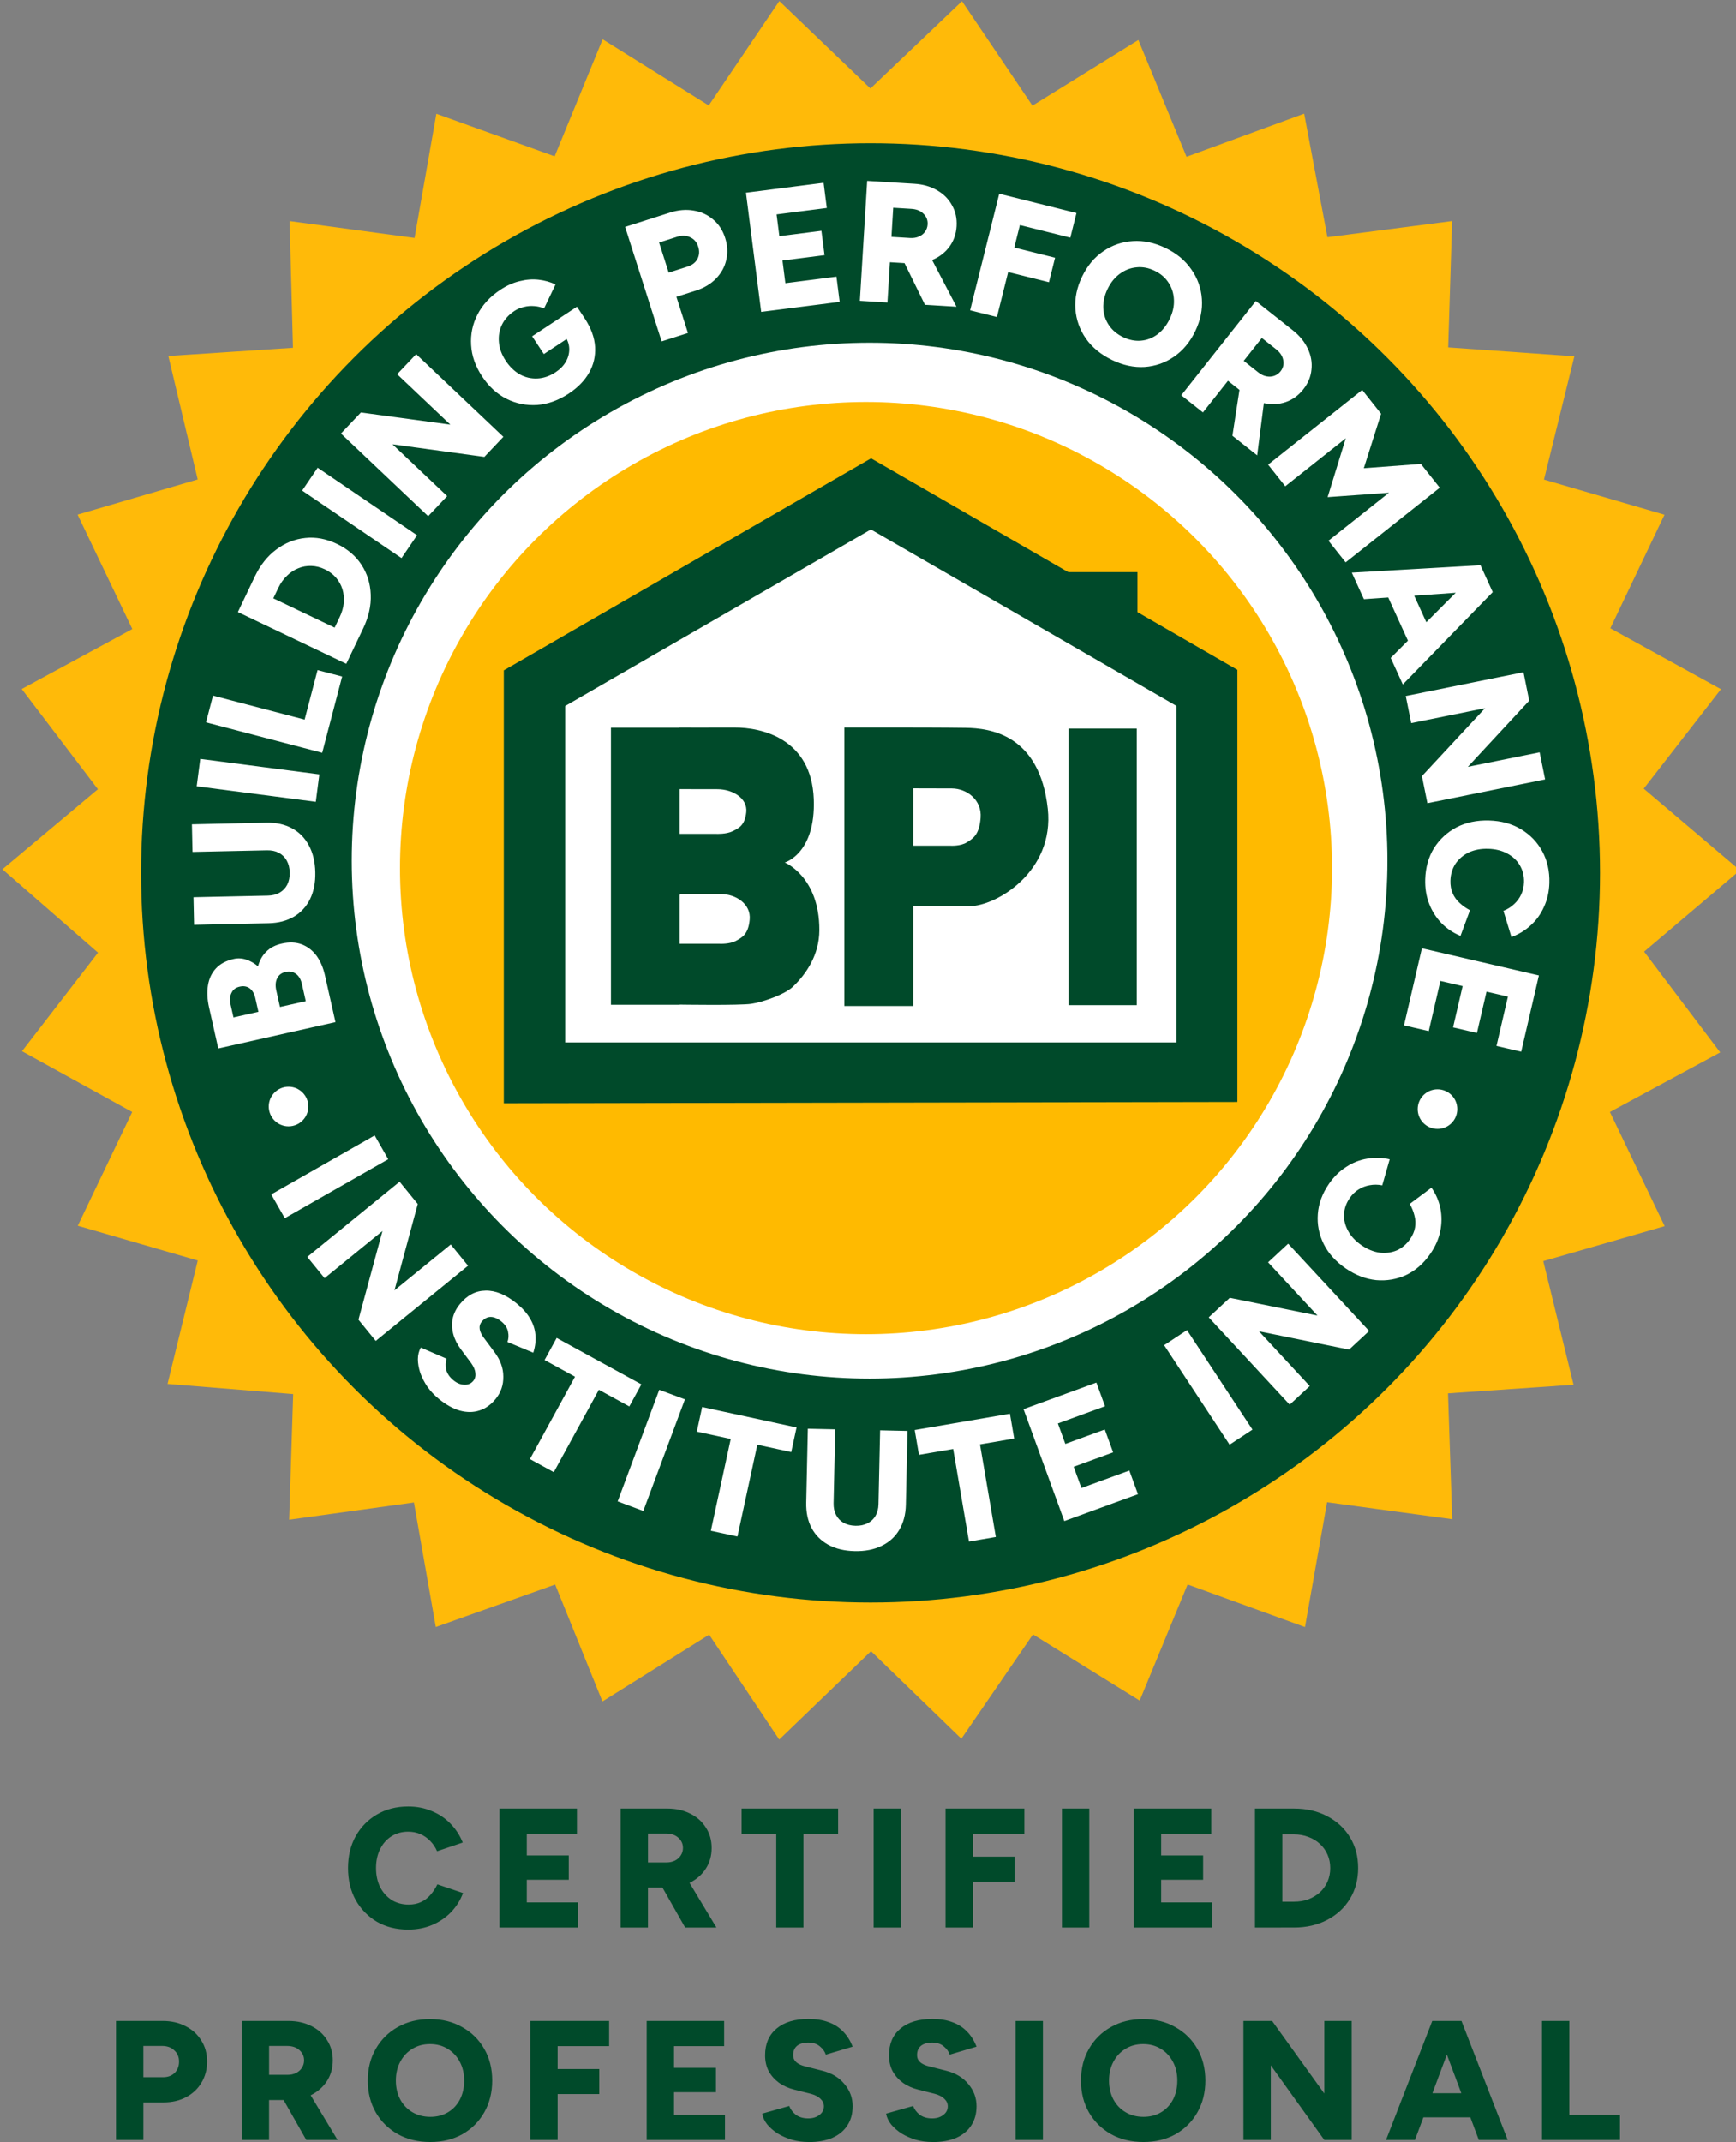
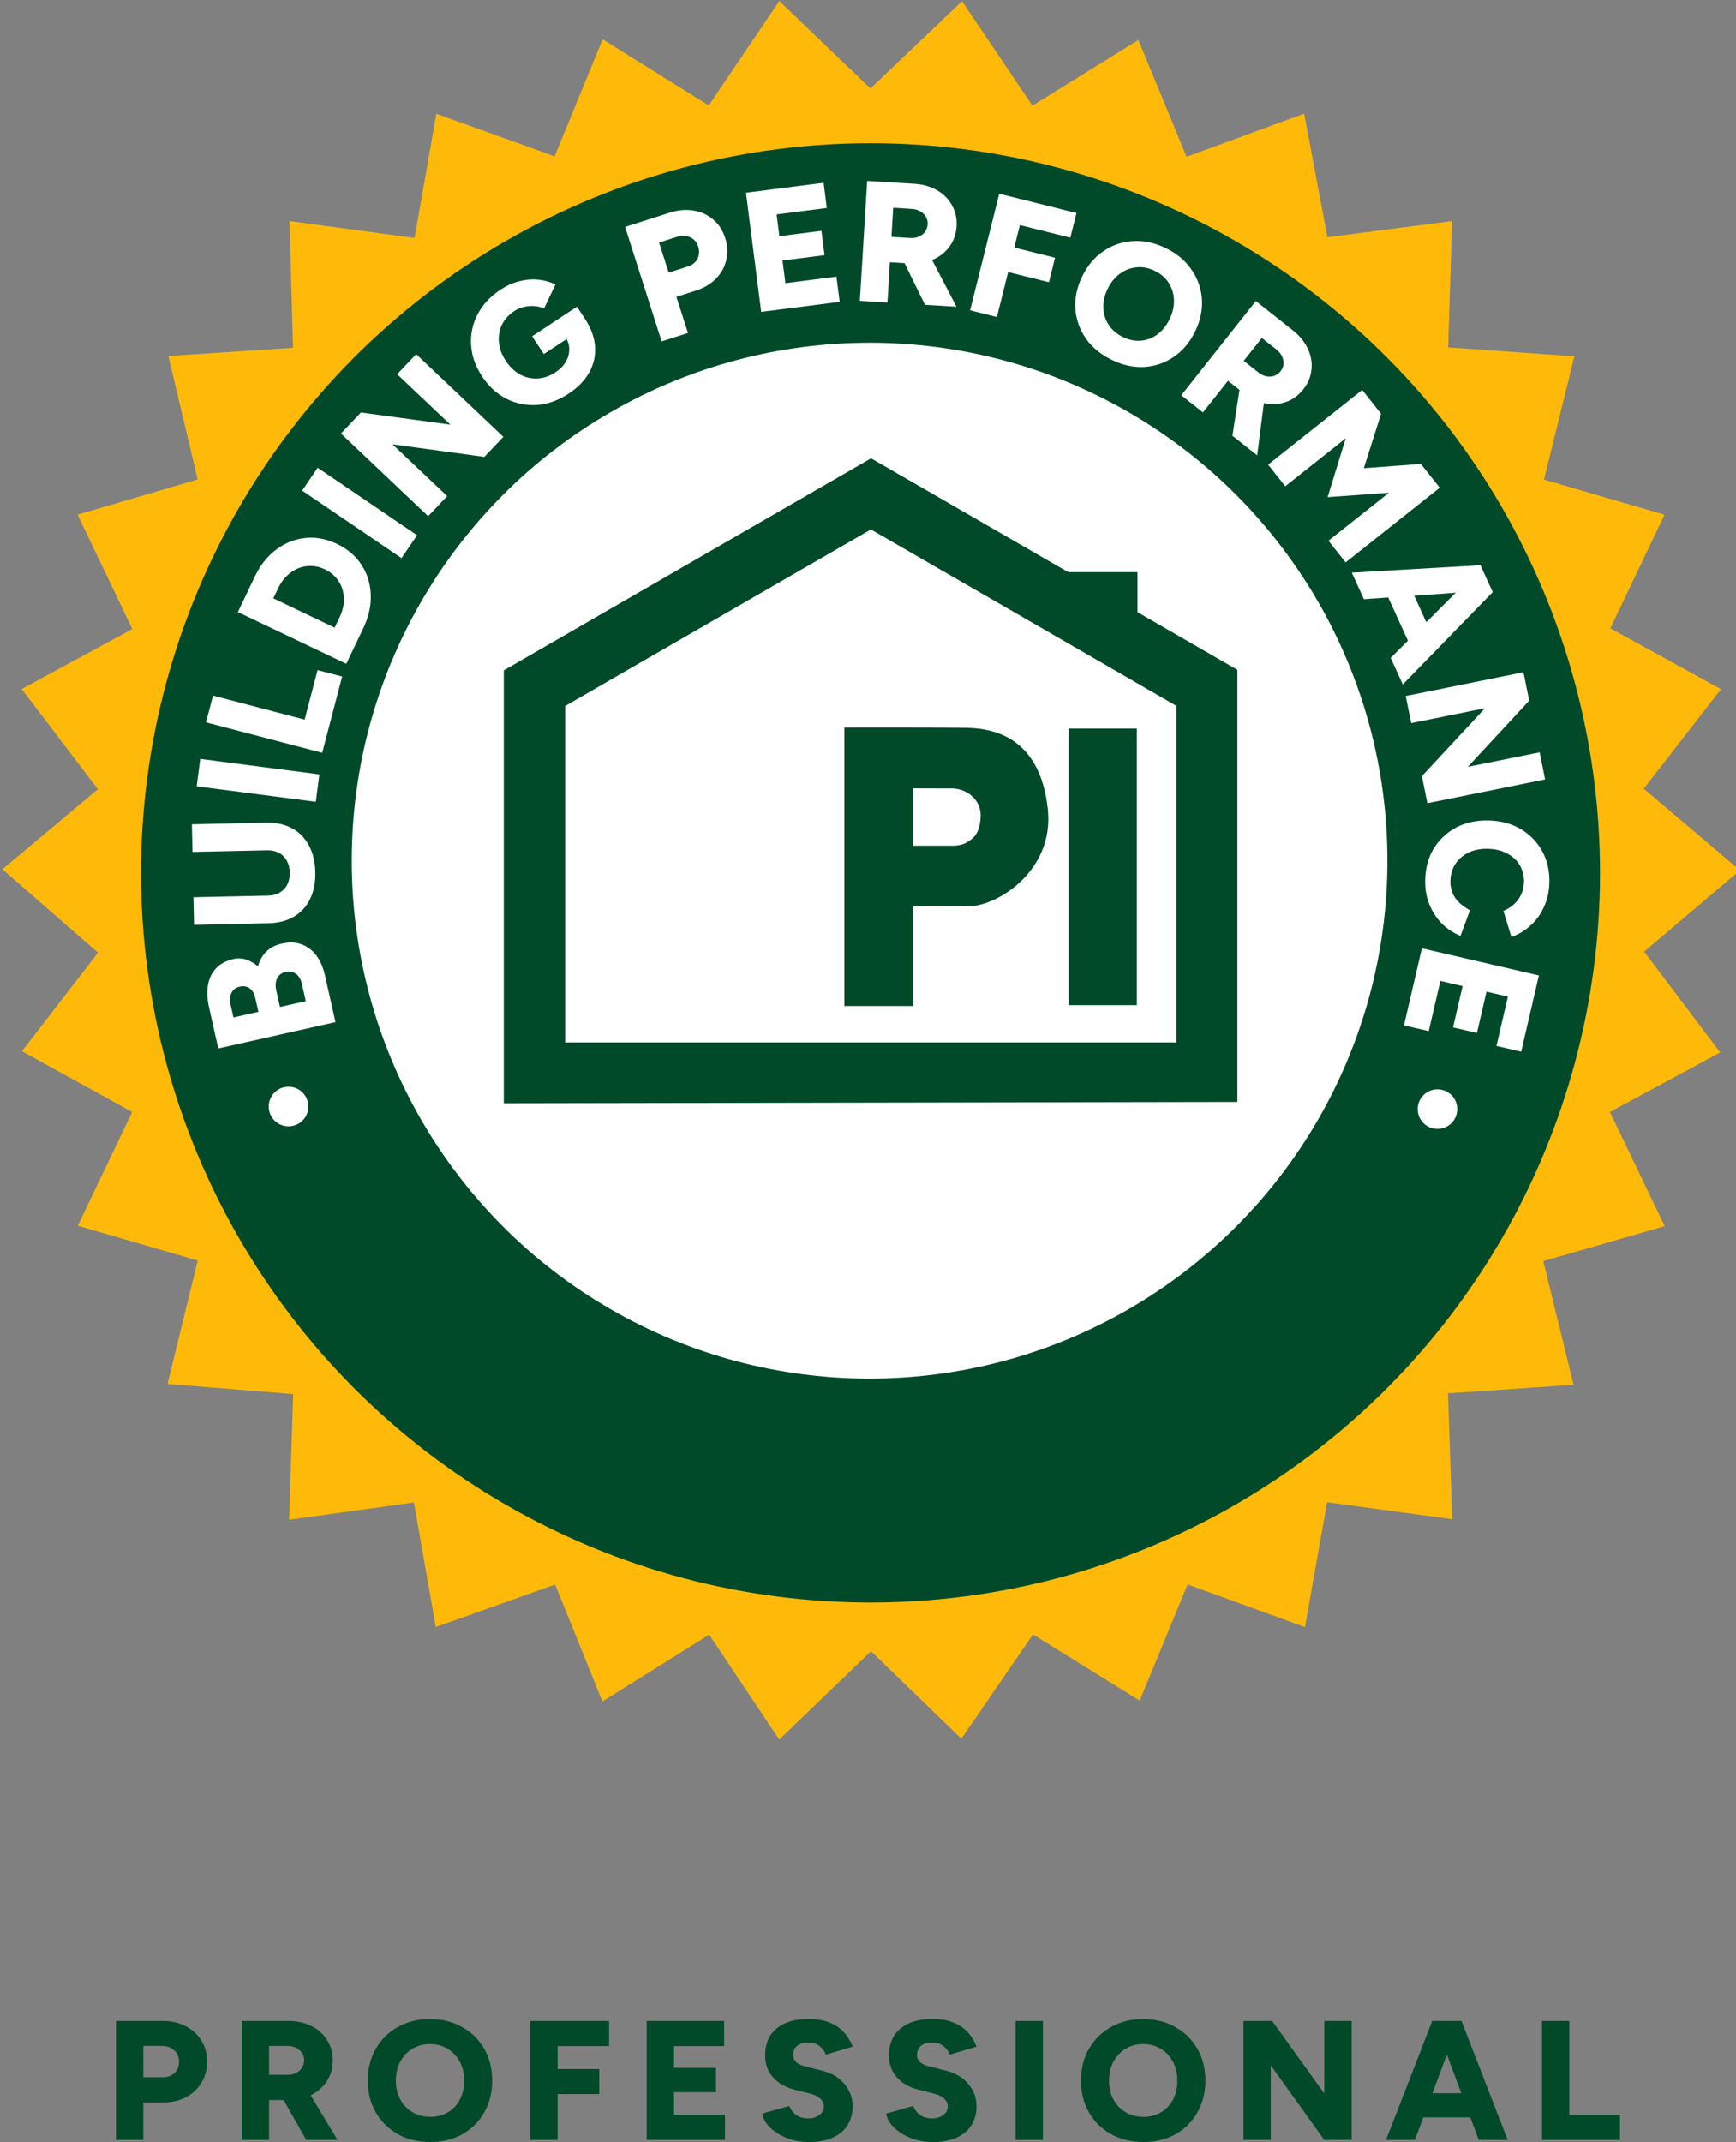
<svg xmlns="http://www.w3.org/2000/svg" version="1.1" id="svg1" width="99.518" height="122.766" viewBox="0 0 99.518 122.766" xml:space="preserve">
  <rect x="0" y="0" width="99.518" height="122.766" fill="#808080" stroke="none" />
  <defs id="defs1" />
  <g id="g1" transform="translate(-530.517,-36.773)">
    <g id="g14" transform="matrix(0.325,0,0,0.325,377.348,-28.885)">
      <g id="g7" transform="translate(123.289,-21.58)">
        <g id="g6" transform="translate(328.267,204.74)">
          <path style="opacity:1;fill:#ffba09;fill-opacity:1;stroke-width:26.207;stroke-linecap:round" d="M 43.047,214.964 23.612,204.245 37.021,186.867 20.157,172.161 37.001,158.041 23.562,140.372 43.069,129.799 33.417,109.616 54.604,103.412 49.423,81.642 71.411,80.199 70.82,57.855 l 22.035,2.976 3.847,-21.904 20.861,7.506 8.467,-20.641 18.719,11.667 12.45,-18.411 16.067,15.417 16.148,-15.388 12.427,18.416 18.687,-11.58 8.5,20.598 20.744,-7.607 4.104,21.797 21.993,-2.85 -0.696,22.279 22.262,1.568 -5.361,21.739 21.259,6.196 -9.553,20.029 19.51,10.742 -13.62,17.537 16.97,14.405 -16.903,14.339 13.421,17.769 -19.454,10.508 9.658,20.128 -21.412,6.174 5.342,21.801 -22.148,1.517 0.741,22.192 -22.07,-2.997 -3.898,22.019 -20.703,-7.518 -8.451,20.486 -18.826,-11.673 -12.632,18.395 -15.937,-15.438 -16.185,15.587 -12.361,-18.499 -18.829,11.782 -8.339,-20.627 -21.05,7.496 -3.858,-21.966 -22.005,3.039 0.707,-22.15 -22.166,-1.793 5.332,-21.762 -21.164,-6.134 z" id="path6" />
          <circle style="opacity:1;fill:#004a2a;fill-opacity:1;stroke-width:26.207;stroke-linecap:round" id="path1" cx="173.287" cy="172.792" r="128.674" />
          <circle style="opacity:1;fill:#ffffff;fill-opacity:1;stroke-width:26.207;stroke-linecap:round" id="path2" cx="173.118" cy="170.645" r="91.339" />
-           <circle style="opacity:1;fill:#ffba00;fill-opacity:1;stroke-width:26.207;stroke-linecap:round" id="path3" cx="172.487" cy="171.952" r="82.201" />
          <path style="opacity:1;fill:#004a2a;fill-opacity:1;stroke-width:26.207;stroke-linecap:round" d="m 108.598,213.426 v -76.342 l 64.779,-37.4 64.616,37.306 v 76.202 z" id="path4" />
          <path style="opacity:1;fill:#ffffff;fill-opacity:1;stroke-width:26.207;stroke-linecap:round" d="m 119.416,202.699 v -59.327 l 53.931,-31.137 53.898,31.118 v 59.341 z" id="path5" />
        </g>
        <rect style="opacity:1;fill:#004a2a;fill-opacity:1;stroke-width:26.207;stroke-linecap:round" id="rect6" width="15.831" height="8.672" x="532.808" y="324.503" />
      </g>
      <path style="font-weight:800;font-size:30px;font-family:Figtree;-inkscape-font-specification:'Figtree Ultra-Bold';text-align:center;letter-spacing:-0.287px;text-anchor:middle;fill:#ffffff;stroke-width:26.207;stroke-linecap:round" d="m 264.611,430.092 4.605,20.489 -7.171,1.612 q -2.107,0.474 -3.862,0.192 -1.755,-0.282 -2.958,-1.395 -1.203,-1.113 -1.657,-3.133 -0.243,-1.083 0.125,-2.18 0.346,-1.062 1.17,-2.046 -1.569,-0.416 -2.571,-1.452 -1.024,-1 -1.412,-2.727 -0.434,-1.932 0.141,-3.476 0.582,-1.515 1.975,-2.566 1.4,-1.022 3.478,-1.489 z m -3.661,5.189 -3.015,0.678 q -1.2,0.27 -1.764,1.042 -0.558,0.802 -0.334,1.797 0.237,1.054 1.1,1.475 0.87,0.45 2.158,0.161 l 2.868,-0.645 z m 1.862,8.283 -2.429,0.546 q -1.112,0.25 -1.66,0.957 -0.542,0.737 -0.311,1.761 0.237,1.054 1.094,1.445 0.834,0.427 2.034,0.158 l 2.254,-0.507 z m -24.393,-9.946 q 2.699,-0.058 4.701,0.919 1.972,0.978 3.061,2.815 1.091,1.867 1.146,4.446 l 0.281,13.017 -4.829,0.104 -0.281,-13.017 q -0.026,-1.2 -0.525,-2.059 -0.499,-0.859 -1.379,-1.321 -0.91,-0.46 -2.14,-0.434 -1.2,0.026 -2.089,0.525 -0.889,0.499 -1.351,1.379 -0.461,0.88 -0.435,2.08 l 0.281,13.017 -4.829,0.104 -0.281,-13.017 q -0.056,-2.579 0.983,-4.492 1.01,-1.882 2.997,-2.945 1.958,-1.062 4.687,-1.121 z m -12.32,-0.088 -2.707,20.825 -4.79,-0.623 2.707,-20.825 z m -8.566,-1.119 -5.317,20.316 -4.673,-1.223 4.193,-16.02 -8.649,-2.263 1.124,-4.295 z m -15.546,-4.21 -9.049,18.951 -6.2,-2.96 q -3.005,-1.435 -4.724,-3.752 -1.747,-2.33 -2.025,-5.089 -0.291,-2.732 1.04,-5.521 1.319,-2.761 3.639,-4.28 2.321,-1.518 5.231,-1.625 2.883,-0.119 5.888,1.315 z m -6.323,2.034 -1.841,-0.879 q -1.245,-0.595 -2.482,-0.72 -1.25,-0.098 -2.371,0.231 -1.134,0.356 -2.033,1.124 -0.911,0.795 -1.467,1.959 -0.556,1.164 -0.588,2.346 -0.045,1.208 0.404,2.287 0.436,1.106 1.311,1.989 0.862,0.91 2.107,1.505 l 1.841,0.879 z m -12.155,-11.687 -11.802,17.37 -3.995,-2.714 11.802,-17.37 z m -7.329,-4.657 -14.446,15.242 -3.68,-3.488 2.127,-15.633 -8.812,9.298 -3.506,-3.323 14.446,-15.242 3.506,3.323 -2.201,16.06 9.06,-9.559 z m -21.437,-24.589 q 1.784,2.705 2.002,5.543 0.177,2.83 -1.075,5.345 -1.277,2.531 -3.932,4.282 -2.655,1.751 -5.46,1.911 -2.83,0.177 -5.336,-1.117 -2.548,-1.303 -4.332,-4.007 -1.107,-1.678 -1.497,-3.361 -0.432,-1.691 -0.258,-3.28 0.174,-1.588 0.83,-2.991 l 4.2,2.01 q -0.353,0.772 -0.416,1.712 -0.08,0.915 0.149,1.806 0.203,0.908 0.699,1.659 0.974,1.478 2.41,2.184 1.419,0.681 3.076,0.523 1.632,-0.142 3.209,-1.182 1.578,-1.04 2.392,-2.476 0.789,-1.419 0.714,-3.058 -0.075,-1.64 -1.099,-3.192 -0.776,-1.177 -1.822,-1.781 -1.045,-0.604 -2.194,-0.602 -1.148,0.003 -2.225,0.713 l -3.178,-3.402 q 2.555,-1.685 5.01,-1.83 2.43,-0.129 4.504,1.054 2.074,1.184 3.627,3.538 z m -6.895,4.367 -3.106,2.048 -5.169,-7.839 2.379,-1.569 2.213,1.775 z m -2.212,-20.595 -20.005,6.389 -2.51,-7.859 q -0.694,-2.172 -0.346,-4.141 0.319,-1.96 1.561,-3.396 1.204,-1.455 3.233,-2.103 1.972,-0.63 3.845,-0.189 1.835,0.422 3.251,1.796 1.415,1.375 2.1,3.518 l 1.086,3.401 6.316,-2.017 z m -12.015,-1.233 -1.05,-3.286 q -0.392,-1.229 -1.344,-1.744 -0.98,-0.506 -2.152,-0.132 -1.172,0.374 -1.631,1.403 -0.497,1.009 -0.086,2.295 l 1.004,3.144 z m 6.86,-16.171 -20.83,2.663 -1.735,-13.57 4.404,-0.563 1.122,8.779 3.809,-0.487 -0.94,-7.35 4.255,-0.544 0.94,7.35 3.958,-0.506 -1.141,-8.927 4.404,-0.563 z m -1.937,-17.246 -20.961,-1.28 0.503,-8.235 q 0.139,-2.276 1.145,-3.988 0.976,-1.714 2.624,-2.605 1.619,-0.923 3.655,-0.799 2.036,0.124 3.561,1.239 1.525,1.115 2.314,2.966 0.761,1.82 0.62,4.125 l -0.203,3.324 7.037,0.43 z m 0.695,-11.379 -8.613,4.223 -2.444,-3.786 11.394,-5.947 z m -11.869,5.858 0.199,-3.264 q 0.051,-0.838 -0.238,-1.517 -0.289,-0.679 -0.836,-1.073 -0.575,-0.426 -1.294,-0.47 -1.108,-0.068 -1.878,0.727 -0.768,0.765 -0.85,2.112 l -0.194,3.174 z m 12.833,-13.753 -20.374,-5.089 3.373,-13.505 4.308,1.076 -2.203,8.819 3.929,0.981 1.781,-7.131 4.279,1.069 -1.781,7.131 7.859,1.963 z m 8.676,-24.806 q -1.409,2.918 -3.734,4.56 -2.352,1.629 -5.154,1.842 -2.828,0.2 -5.665,-1.17 -2.864,-1.383 -4.439,-3.709 -1.602,-2.339 -1.775,-5.155 -0.187,-2.855 1.209,-5.746 1.396,-2.891 3.735,-4.493 2.325,-1.642 5.154,-1.842 2.801,-0.213 5.665,1.17 2.837,1.37 4.439,3.709 1.588,2.299 1.788,5.128 0.173,2.815 -1.223,5.706 z m -3.998,-1.931 q 0.77,-1.594 0.627,-3.162 -0.142,-1.568 -1.113,-2.869 -0.998,-1.315 -2.673,-2.123 -1.702,-0.822 -3.338,-0.746 -1.663,0.063 -2.979,0.927 -1.343,0.85 -2.113,2.444 -0.77,1.594 -0.6,3.175 0.142,1.568 1.127,2.909 0.958,1.329 2.66,2.15 1.675,0.809 3.338,0.746 1.636,-0.076 2.965,-0.967 1.329,-0.891 2.099,-2.484 z m 10.166,-10.181 -16.466,-13.033 5.12,-6.469 q 1.415,-1.788 3.219,-2.617 1.781,-0.848 3.642,-0.637 1.856,0.168 3.456,1.434 1.6,1.266 2.213,3.053 0.614,1.787 0.202,3.757 -0.416,1.928 -1.85,3.739 l -2.067,2.611 5.528,4.375 z m 7.075,-8.939 -9.481,-1.459 0.159,-4.503 12.748,1.634 z m -13.087,-1.979 2.029,-2.564 q 0.521,-0.659 0.672,-1.381 0.151,-0.722 -0.073,-1.358 -0.228,-0.678 -0.793,-1.125 -0.87,-0.689 -1.956,-0.477 -1.067,0.188 -1.905,1.247 l -1.974,2.493 z m 18.134,-4.258 -13.051,-16.452 4.16,-3.3 9.517,3.019 -0.751,-9.973 4.16,-3.3 13.051,16.452 -3.784,3.002 -8.39,-10.576 0.771,10.723 -10.29,-3.172 8.39,10.576 z m 33.785,-21.43 -15.868,-15.843 4.367,-1.992 16.14,15.718 z m -14.902,6.799 -1.293,-22.493 4.367,-1.992 1.566,22.368 z m 1.837,-5.224 -1.768,-3.876 12.582,-5.741 1.768,3.876 z m 19.723,-4.204 -4.157,-20.584 4.97,-1.004 11.563,10.733 -2.536,-12.557 4.734,-0.956 4.157,20.584 -4.734,0.956 -11.87,-11.039 2.607,12.909 z m 32.055,-3.401 q -3.119,-0.09 -5.478,-1.538 -2.329,-1.478 -3.638,-3.946 -1.279,-2.498 -1.187,-5.676 0.091,-3.179 1.511,-5.569 1.45,-2.419 3.859,-3.731 2.44,-1.34 5.558,-1.251 2.279,0.066 4.145,0.929 1.897,0.835 3.235,2.314 1.368,1.48 2.063,3.391 l -4.572,1.399 q -0.42,-1.062 -1.177,-1.865 -0.727,-0.801 -1.705,-1.25 -0.948,-0.447 -2.117,-0.481 -1.649,-0.047 -2.962,0.725 -1.313,0.773 -2.075,2.221 -0.761,1.419 -0.815,3.308 -0.054,1.889 0.623,3.379 0.708,1.461 1.974,2.338 1.296,0.848 2.975,0.896 1.23,0.035 2.202,-0.387 0.973,-0.422 1.686,-1.212 0.743,-0.789 1.283,-1.824 l 4.484,1.66 q -0.775,1.899 -2.227,3.327 -1.451,1.399 -3.393,2.153 -1.942,0.754 -4.252,0.688 z m 12.037,0.576 4.749,-20.456 13.326,3.093 -1.004,4.325 -8.621,-2.001 -0.868,3.741 7.218,1.676 -0.97,4.179 -7.218,-1.676 -0.902,3.887 8.767,2.035 -1.004,4.325 z" id="text12" transform="matrix(0,1.009,-1.009,0,964.427,115.284)" aria-label="BUILDING PERFORMANCE" />
      <rect style="opacity:1;fill:#004a2a;fill-opacity:1;stroke-width:26.207;stroke-linecap:round" id="rect7" width="12.038" height="48.778" x="659.769" y="330.51" />
-       <path id="path9" style="opacity:1;fill:#004a2a;fill-opacity:1;stroke-width:26.207;stroke-linecap:round" d="m 591.082,330.322 -0.004,0.021 h -12.027 v 48.873 h 12.115 v -0.025 c 0.025,3.9e-4 10.583,0.165 12.639,-0.141 2.058,-0.306 5.899,-1.637 7.354,-3.024 2.326,-2.218 4.646,-5.581 4.657,-9.974 0.025,-9.437 -6.098,-11.93 -6.098,-11.93 0,0 5.465,-1.532 5.113,-11.16 -0.393,-10.755 -9.273,-12.662 -13.99,-12.641 -4.717,0.021 -9.76,0 -9.76,0 z m 0.084,10.861 c 0.58,-1e-5 4.256,-0.002 6.693,0.012 2.625,0.014 5.323,1.567 5.064,4.057 -0.243,2.339 -1.328,2.823 -2.428,3.363 -1.099,0.54 -2.838,0.459 -2.838,0.459 h -6.492 z m 0.086,18.488 c 0,0 4.586,0.002 7.211,0.018 2.625,0.016 5.323,1.742 5.064,4.514 -0.243,2.604 -1.328,3.143 -2.428,3.744 -1.099,0.602 -2.838,0.512 -2.838,0.512 h -7.096 v -8.521 z" />
      <path id="path10" style="opacity:1;fill:#004a2a;fill-opacity:1;stroke-width:26.207;stroke-linecap:round" d="m 620.228,330.316 v 49.121 h 12.15 v -17.66 c 0.312,0.003 5.359,0.049 9.92,0.049 4.703,0 15.009,-6.104 13.805,-17.172 -1.426,-13.109 -10.165,-14.222 -14.521,-14.281 -4.351,-0.059 -9.19,-0.053 -9.203,-0.053 v -0.004 z m 12.15,10.729 c 0.464,1.6e-4 4.332,1.7e-4 6.811,0.018 2.625,0.018 5.323,2.006 5.064,5.199 -0.243,3 -1.328,3.619 -2.428,4.312 -1.099,0.693 -2.838,0.59 -2.838,0.59 h -6.609 z" />
-       <path d="m -138.709,544.767 -10.401,-18.243 4.196,-2.392 10.401,18.243 z m 11.028,-6.36 -13.266,-16.279 3.93,-3.203 15.232,4.112 -8.092,-9.93 3.744,-3.051 13.266,16.279 -3.744,3.051 -15.645,-4.239 8.32,10.209 z m 25.041,-23.205 q -0.966,1.187 -2.158,2.034 -1.197,0.805 -2.452,1.254 -1.259,0.406 -2.388,0.416 -1.153,-0.01 -2.057,-0.514 l 1.964,-4.552 q 0.883,0.293 1.906,0.082 1.019,-0.254 1.837,-1.212 0.8,-0.935 0.846,-1.942 0.065,-1.03 -0.68,-1.636 -0.582,-0.473 -1.403,-0.368 -0.802,0.082 -1.716,0.731 l -2.456,1.83 q -1.287,0.964 -2.677,1.341 -1.371,0.354 -2.718,0.109 -1.352,-0.288 -2.562,-1.272 -2.35,-1.912 -2.385,-4.532 -0.058,-2.638 2.252,-5.477 1.269,-1.559 2.658,-2.363 1.366,-0.823 2.866,-0.955 1.519,-0.156 3.174,0.378 l -1.898,4.566 q -0.78,-0.325 -1.803,-0.113 -1.004,0.188 -1.8,1.166 -0.795,0.977 -0.808,1.896 0.007,0.895 0.844,1.577 0.582,0.473 1.337,0.353 0.732,-0.139 1.543,-0.756 l 2.456,-1.83 q 2.098,-1.58 4.338,-1.576 2.235,-0.038 3.934,1.345 1.536,1.25 2.042,2.861 0.526,1.588 0.032,3.43 -0.517,1.823 -2.069,3.731 z m 10.606,-16.058 -14.525,-7.953 -2.939,5.368 -3.894,-2.132 8.183,-14.946 3.894,2.132 -2.939,5.368 14.525,7.953 z m 7.458,-15.476 -19.675,-7.341 1.688,-4.525 19.675,7.341 z m 5.18,-16.442 -16.185,-3.506 -1.296,5.981 -4.339,-0.94 3.607,-16.654 4.339,0.94 -1.296,5.981 16.185,3.506 z m 3.587,-25.365 q -0.059,2.699 -1.122,4.657 -1.062,1.927 -2.945,2.936 -1.913,1.008 -4.492,0.952 l -13.017,-0.285 0.106,-4.829 13.017,0.285 q 1.2,0.026 2.08,-0.435 0.88,-0.461 1.379,-1.32 0.5,-0.889 0.527,-2.119 0.026,-1.2 -0.434,-2.11 -0.46,-0.91 -1.319,-1.409 -0.859,-0.499 -2.059,-0.525 l -13.017,-0.285 0.106,-4.829 13.017,0.285 q 2.579,0.057 4.445,1.178 1.837,1.09 2.812,3.122 0.976,2.002 0.917,4.731 z m -1.682,-20.166 -16.323,2.794 1.032,6.032 -4.376,0.749 -2.875,-16.796 4.376,-0.749 1.032,6.032 16.323,-2.794 z m -3.614,-16.814 -19.729,7.194 -4.686,-12.852 4.171,-1.521 3.032,8.315 3.608,-1.315 -2.538,-6.962 4.03,-1.47 2.538,6.962 3.749,-1.367 -3.083,-8.455 4.171,-1.521 z m -13.468,-29.155 -17.541,11.546 -2.656,-4.034 17.541,-11.546 z m -7.052,-10.599 -15.398,14.28 -3.447,-3.717 3.13,-15.464 -9.393,8.711 -3.284,-3.542 15.398,-14.28 3.284,3.542 -3.231,15.884 9.657,-8.955 z m -26.632,-24.814 q 2.569,1.771 3.761,4.269 1.151,2.506 0.908,5.29 -0.285,2.792 -2.09,5.41 -1.805,2.618 -4.296,3.852 -2.532,1.242 -5.267,1.033 -2.776,-0.201 -5.345,-1.972 -1.877,-1.294 -2.973,-3.034 -1.138,-1.732 -1.457,-3.701 -0.344,-1.986 0.112,-3.968 l 4.598,1.312 q -0.226,1.12 -0.026,2.205 0.175,1.068 0.751,1.976 0.552,0.891 1.515,1.555 1.358,0.937 2.88,1.002 1.522,0.065 2.949,-0.736 1.41,-0.777 2.483,-2.333 1.073,-1.556 1.314,-3.175 0.2,-1.611 -0.385,-3.035 -0.627,-1.416 -2.01,-2.37 -1.013,-0.698 -2.058,-0.873 -1.046,-0.174 -2.074,0.101 -1.053,0.258 -2.068,0.833 l -2.861,-3.831 q 1.683,-1.172 3.678,-1.582 1.978,-0.385 4.019,0.038 2.041,0.423 3.942,1.734 z" id="text13" style="font-weight:800;font-size:30px;font-family:Figtree;-inkscape-font-specification:'Figtree Ultra-Bold';text-align:center;letter-spacing:3.78px;text-anchor:middle;fill:#ffffff;stroke-width:26.207;stroke-linecap:round" transform="rotate(90,256.269,807.634)" aria-label="INSTITUTE INC" />
      <circle style="fill:#ffffff;fill-opacity:1;stroke-width:26.207;stroke-linecap:round" id="path13" cx="522.188" cy="397.159" r="3.492" />
      <circle style="fill:#ffffff;fill-opacity:1;stroke-width:26.207;stroke-linecap:round" id="path13-6" cx="724.844" cy="397.614" r="3.492" />
    </g>
    <g id="text14" style="font-weight:800;font-size:9.741px;font-family:Figtree;-inkscape-font-specification:'Figtree Ultra-Bold';text-align:center;letter-spacing:1.227px;text-anchor:middle;fill:#004a2a;stroke-width:8.51;stroke-linecap:round" aria-label="CERTIFIED&#10;PROFESSIONAL">
-       <path d="m 553.916,147.362 q -1.013,0 -1.792,-0.448 -0.77,-0.458 -1.218,-1.247 -0.438,-0.799 -0.438,-1.831 0,-1.033 0.438,-1.822 0.448,-0.799 1.218,-1.247 0.779,-0.458 1.792,-0.458 0.74,0 1.354,0.263 0.623,0.253 1.072,0.721 0.458,0.468 0.701,1.081 l -1.471,0.497 q -0.146,-0.341 -0.399,-0.594 -0.244,-0.253 -0.565,-0.39 -0.312,-0.136 -0.692,-0.136 -0.536,0 -0.955,0.263 -0.419,0.263 -0.653,0.74 -0.234,0.468 -0.234,1.081 0,0.614 0.234,1.091 0.244,0.468 0.662,0.74 0.429,0.263 0.974,0.263 0.399,0 0.711,-0.146 0.312,-0.146 0.536,-0.409 0.234,-0.263 0.399,-0.604 l 1.471,0.497 q -0.234,0.623 -0.692,1.101 -0.458,0.468 -1.081,0.731 -0.623,0.263 -1.374,0.263 z m 5.231,-0.117 v -6.819 h 4.442 v 1.442 h -2.874 v 1.247 h 2.406 v 1.393 h -2.406 v 1.296 h 2.922 v 1.442 z m 6.946,0 v -6.819 h 2.679 q 0.74,0 1.315,0.292 0.575,0.282 0.896,0.799 0.331,0.507 0.331,1.169 0,0.662 -0.331,1.179 -0.331,0.516 -0.916,0.809 -0.575,0.282 -1.325,0.282 h -1.081 v 2.289 z m 3.702,0 -1.539,-2.708 1.179,-0.867 2.153,3.575 z m -2.133,-3.731 h 1.062 q 0.273,0 0.487,-0.107 0.214,-0.107 0.331,-0.292 0.127,-0.195 0.127,-0.429 0,-0.36 -0.273,-0.594 -0.263,-0.234 -0.701,-0.234 h -1.033 z m 7.355,3.731 v -5.377 h -1.987 v -1.442 h 5.533 v 1.442 h -1.987 v 5.377 z m 5.582,0 v -6.819 h 1.568 v 6.819 z m 4.121,0 v -6.819 h 4.52 v 1.442 h -2.952 v 1.315 h 2.387 v 1.432 h -2.387 v 2.63 z m 6.673,0 v -6.819 h 1.568 v 6.819 z m 4.121,0 v -6.819 h 4.442 v 1.442 h -2.874 v 1.247 h 2.406 v 1.393 h -2.406 v 1.296 h 2.922 v 1.442 z m 6.946,0 v -6.819 h 2.231 q 1.081,0 1.909,0.438 0.838,0.438 1.305,1.208 0.468,0.76 0.468,1.763 0,0.994 -0.468,1.763 -0.468,0.77 -1.305,1.208 -0.828,0.438 -1.909,0.438 z m 1.568,-1.481 h 0.662 q 0.448,0 0.828,-0.136 0.38,-0.146 0.662,-0.399 0.282,-0.263 0.438,-0.614 0.156,-0.36 0.156,-0.779 0,-0.419 -0.156,-0.77 -0.156,-0.36 -0.438,-0.614 -0.282,-0.263 -0.662,-0.399 -0.38,-0.146 -0.828,-0.146 h -0.662 z" id="path30" />
      <path d="M 537.166,159.422 V 152.603 h 2.679 q 0.74,0 1.315,0.302 0.575,0.292 0.896,0.818 0.331,0.516 0.331,1.208 0,0.672 -0.321,1.208 -0.312,0.526 -0.877,0.828 -0.565,0.302 -1.296,0.302 h -1.159 v 2.153 z m 1.568,-3.595 h 1.12 q 0.419,0 0.672,-0.244 0.253,-0.253 0.253,-0.653 0,-0.399 -0.273,-0.643 -0.263,-0.253 -0.701,-0.253 h -1.072 z m 5.64,3.595 V 152.603 h 2.679 q 0.74,0 1.315,0.292 0.575,0.282 0.896,0.799 0.331,0.507 0.331,1.169 0,0.662 -0.331,1.179 -0.331,0.516 -0.916,0.809 -0.575,0.282 -1.325,0.282 h -1.081 v 2.289 z m 3.702,0 -1.539,-2.708 1.179,-0.867 2.153,3.575 z m -2.133,-3.731 h 1.062 q 0.273,0 0.487,-0.107 0.214,-0.107 0.331,-0.292 0.127,-0.195 0.127,-0.429 0,-0.36 -0.273,-0.594 -0.263,-0.234 -0.701,-0.234 h -1.033 z m 9.244,3.848 q -1.052,0 -1.861,-0.448 -0.809,-0.458 -1.266,-1.247 -0.458,-0.799 -0.458,-1.822 0,-1.033 0.458,-1.822 0.458,-0.799 1.257,-1.247 0.809,-0.458 1.851,-0.458 1.042,0 1.841,0.458 0.809,0.448 1.266,1.247 0.458,0.789 0.458,1.822 0,1.023 -0.458,1.822 -0.448,0.789 -1.247,1.247 -0.799,0.448 -1.841,0.448 z m 0,-1.442 q 0.575,0 1.013,-0.263 0.438,-0.263 0.682,-0.731 0.244,-0.477 0.244,-1.081 0,-0.614 -0.253,-1.081 -0.253,-0.477 -0.692,-0.74 -0.438,-0.273 -1.013,-0.273 -0.575,0 -1.013,0.273 -0.438,0.263 -0.692,0.74 -0.253,0.468 -0.253,1.081 0,0.604 0.253,1.081 0.253,0.468 0.701,0.731 0.448,0.263 1.023,0.263 z m 5.728,1.325 V 152.603 h 4.52 v 1.442 h -2.952 v 1.315 h 2.387 v 1.432 h -2.387 v 2.63 z m 6.673,0 V 152.603 h 4.442 v 1.442 h -2.874 v 1.247 h 2.406 v 1.393 h -2.406 v 1.296 h 2.922 v 1.442 z m 9.283,0.117 q -0.497,0 -0.955,-0.127 -0.448,-0.136 -0.818,-0.36 -0.36,-0.234 -0.594,-0.516 -0.234,-0.292 -0.292,-0.623 l 1.549,-0.438 q 0.107,0.282 0.37,0.497 0.273,0.205 0.682,0.214 0.399,0.01 0.662,-0.185 0.273,-0.195 0.273,-0.507 0,-0.244 -0.195,-0.429 -0.185,-0.185 -0.536,-0.282 l -0.964,-0.244 q -0.507,-0.127 -0.886,-0.399 -0.37,-0.273 -0.584,-0.662 -0.205,-0.399 -0.205,-0.906 0,-0.984 0.653,-1.529 0.653,-0.555 1.841,-0.555 0.653,0 1.14,0.185 0.487,0.175 0.828,0.526 0.351,0.351 0.555,0.877 l -1.539,0.458 q -0.078,-0.263 -0.341,-0.477 -0.253,-0.214 -0.662,-0.214 -0.409,0 -0.643,0.185 -0.224,0.185 -0.224,0.536 0,0.244 0.185,0.409 0.185,0.156 0.507,0.234 l 0.964,0.244 q 0.828,0.205 1.286,0.77 0.468,0.555 0.468,1.266 0,0.643 -0.302,1.101 -0.292,0.458 -0.857,0.711 -0.565,0.244 -1.364,0.244 z m 7.101,0 q -0.497,0 -0.955,-0.127 -0.448,-0.136 -0.818,-0.36 -0.36,-0.234 -0.594,-0.516 -0.234,-0.292 -0.292,-0.623 l 1.549,-0.438 q 0.107,0.282 0.37,0.497 0.273,0.205 0.682,0.214 0.399,0.01 0.662,-0.185 0.273,-0.195 0.273,-0.507 0,-0.244 -0.195,-0.429 -0.185,-0.185 -0.536,-0.282 l -0.964,-0.244 q -0.507,-0.127 -0.886,-0.399 -0.37,-0.273 -0.584,-0.662 -0.205,-0.399 -0.205,-0.906 0,-0.984 0.653,-1.529 0.653,-0.555 1.841,-0.555 0.653,0 1.14,0.185 0.487,0.175 0.828,0.526 0.351,0.351 0.555,0.877 l -1.539,0.458 q -0.078,-0.263 -0.341,-0.477 -0.253,-0.214 -0.662,-0.214 -0.409,0 -0.643,0.185 -0.224,0.185 -0.224,0.536 0,0.244 0.185,0.409 0.185,0.156 0.507,0.234 l 0.964,0.244 q 0.828,0.205 1.286,0.77 0.468,0.555 0.468,1.266 0,0.643 -0.302,1.101 -0.292,0.458 -0.857,0.711 -0.565,0.244 -1.364,0.244 z m 4.763,-0.117 V 152.603 h 1.568 v 6.819 z m 7.335,0.117 q -1.052,0 -1.861,-0.448 -0.809,-0.458 -1.266,-1.247 -0.458,-0.799 -0.458,-1.822 0,-1.033 0.458,-1.822 0.458,-0.799 1.257,-1.247 0.809,-0.458 1.851,-0.458 1.042,0 1.841,0.458 0.809,0.448 1.266,1.247 0.458,0.789 0.458,1.822 0,1.023 -0.458,1.822 -0.448,0.789 -1.247,1.247 -0.799,0.448 -1.841,0.448 z m 0,-1.442 q 0.575,0 1.013,-0.263 0.438,-0.263 0.682,-0.731 0.244,-0.477 0.244,-1.081 0,-0.614 -0.253,-1.081 -0.253,-0.477 -0.692,-0.74 -0.438,-0.273 -1.013,-0.273 -0.575,0 -1.013,0.273 -0.438,0.263 -0.692,0.74 -0.253,0.468 -0.253,1.081 0,0.604 0.253,1.081 0.253,0.468 0.701,0.731 0.448,0.263 1.023,0.263 z m 5.728,1.325 V 152.603 h 1.646 l 2.991,4.16 V 152.603 h 1.568 v 6.819 h -1.568 l -3.068,-4.276 v 4.276 z m 13.492,0 -2.552,-6.819 h 1.559 l 2.65,6.819 z m -5.319,0 2.65,-6.819 h 1.559 l -2.552,6.819 z m 1.247,-1.296 v -1.383 h 4.491 v 1.383 z m 7.696,1.296 V 152.603 h 1.568 v 5.377 h 2.903 v 1.442 z" id="path31" />
    </g>
  </g>
</svg>